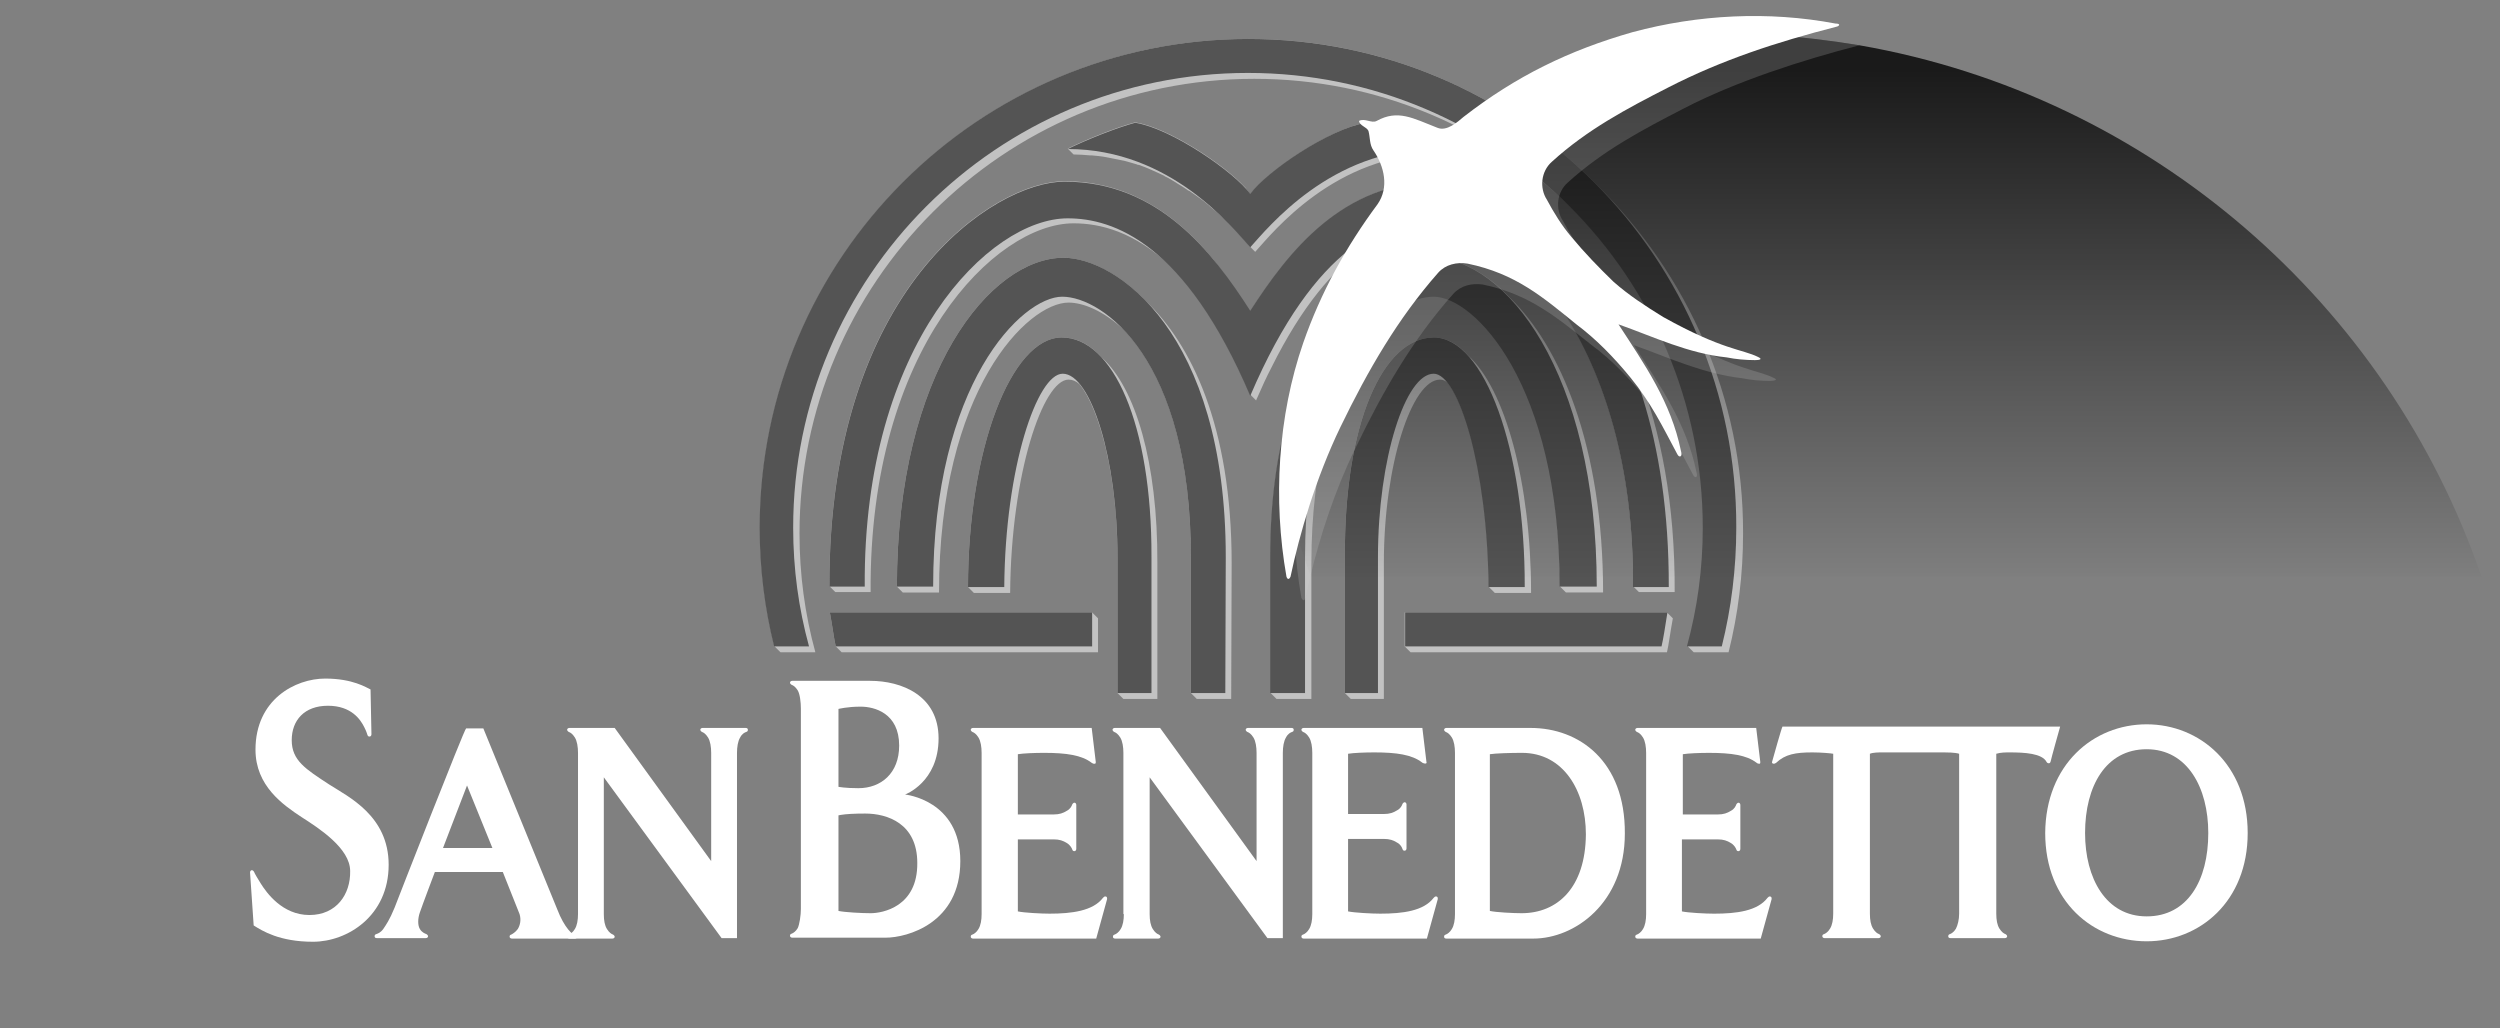
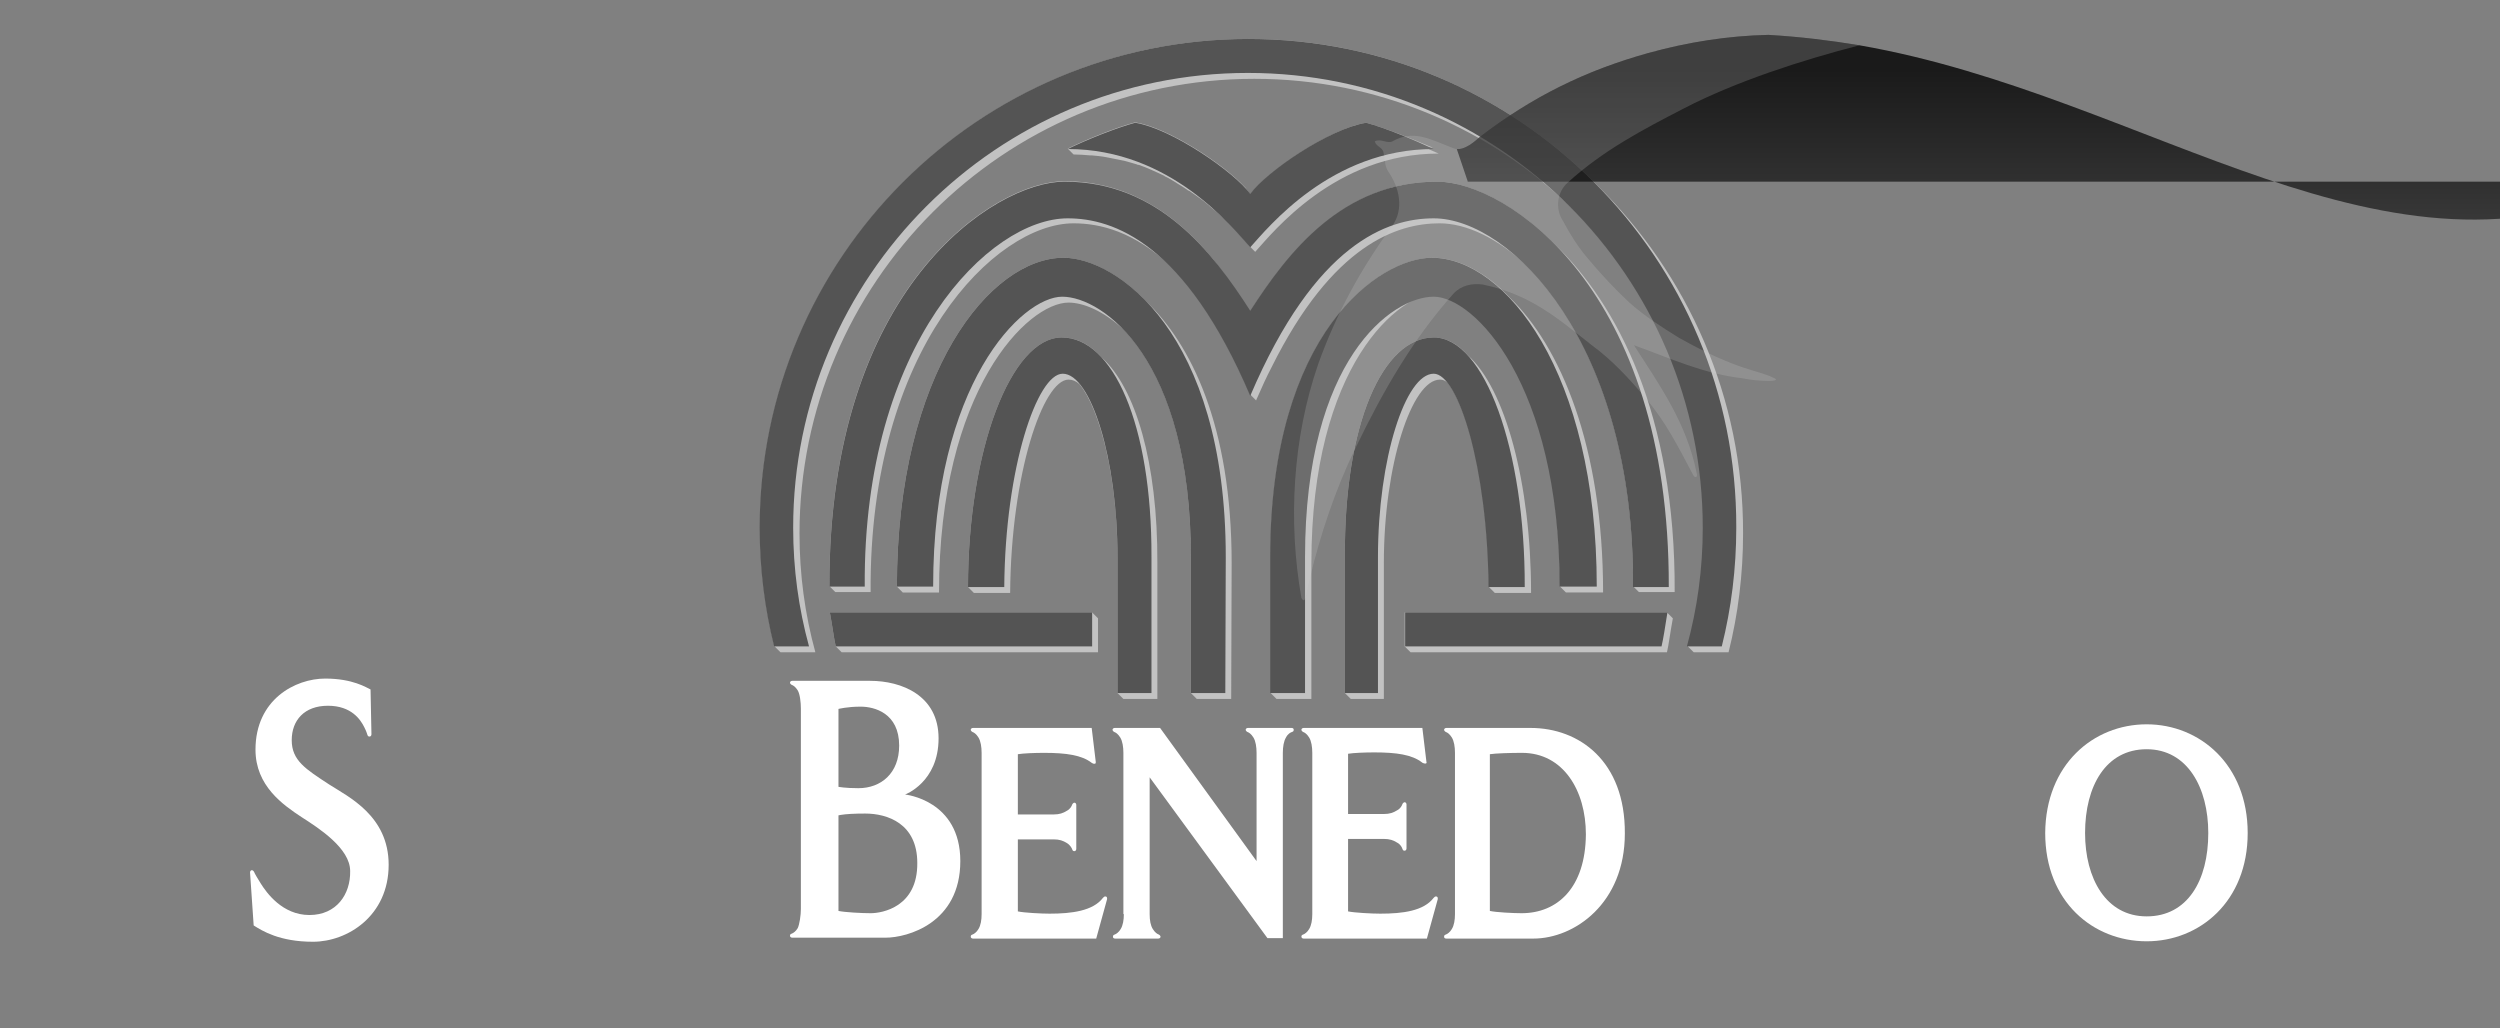
<svg xmlns="http://www.w3.org/2000/svg" version="1.1" id="Artwork" x="0px" y="0px" viewBox="0 0 551.9 227" style="enable-background:new 0 0 551.9 227;" xml:space="preserve">
  <rect x="0" y="0" width="551.9" height="227" fill="#808080" stroke="none" />
  <style type="text/css">
	.st0{opacity:0.8;fill:#D2D2D2;enable-background:new    ;}
	.st1{fill-rule:evenodd;clip-rule:evenodd;fill:#545454;}
	.st2{fill:url(#SVGID_1_);}
	.st3{opacity:0.2;fill:#D2D2D2;enable-background:new    ;}
	.st4{fill-rule:evenodd;clip-rule:evenodd;fill:#FFFFFF;}
	.st5{fill:#FFFFFF;}
</style>
  <g>
    <path class="st0" d="M289.5,124.3v30h-7.7l0,0l0,0l-1.3-1.3v-30c0-49.8,24.3-66.1,35.7-66.1c5.5,0,11.6,3,17.1,8.8   c11.1,10.7,20.6,32.7,20.6,65.1h-8.2l0,0l0,0l-1.3-1.3c0-30.4-8.7-51.2-17.1-60.1c-3.5-3.3-6.9-4.9-9.4-4.9   C308.7,64.6,289.5,80.7,289.5,124.3z M243.3,79c-2.7-3-5.7-4.5-8.9-4.5c-11.2,0-20.7,24.8-20.7,55.1l1.3,1.3l0,0l0,0h8   c0.2-26.5,7.3-47.1,12.9-47.1c0.8,0,1.6,0.3,2.4,1c4.6,5.6,8.4,20.9,8.4,38.2v30l1.3,1.3l0,0l0,0h7.5v-30   C255.6,102,250.6,85.6,243.3,79z M253.1,66.6c-6.5-6.8-13.5-9.7-18.3-9.7c-16.1,0-36.8,25.2-36.8,72.6l1.3,1.3l0,0l0,0h8   c0-44.8,19.6-64,28.6-64c3.2,0,7.7,1.8,12.2,6c7.7,8.1,14.8,23.6,14.8,50.2v30l1.3,1.3l0,0l0,0h7.6l0.1-30   C271.9,93.8,262.8,75.9,253.1,66.6z M317.9,83.8c0.6,0,1.1,0.2,1.7,0.7c4.6,5.7,9,23.4,9.1,45.1l1.3,1.3l0,0l0,0h8   c0-24.4-5.8-45.2-13.9-52.4c-2.3-2.6-4.9-4-7.6-4c-11.2,0-19.8,19-19.6,48.5v30l1.3,1.3l0,0l0,0h7.3v-30   C305.5,102.5,311.7,83.8,317.9,83.8z M368,135.2L368,135.2h-57.9v7.5l1.3,1.3l0,0l0,0H368c0.4-1.7,0.7-4.3,1.3-7.5L368,135.2   L368,135.2z M343.3,54c-9.6-9.7-19.7-13.9-26-13.9c-20.7,0-33,15.8-41.4,28.8c-3.3-5-6.9-10.8-11.4-15.4   C257.2,45.9,247.7,40,235,40c-15.3,0-52.1,23.3-51.9,89.4l1.3,1.3l0,0l0,0h7.8c-0.4-53.8,27.6-81.4,44.8-81.4   c5.8,0,13.5,1.8,21.7,9.7c5.7,5.9,11.6,14.8,17.3,28.1l1.3,1.3l0,0l0,0c0.1-0.3,0.2-0.5,0.3-0.7c1-2.3,2-4.5,3.1-6.6   c13.5-27.2,27.8-31.8,37.1-31.8c5.8,0,12.9,3.2,19.6,9.7c12.4,12.7,23.4,36.3,23.1,70.4l1.3,1.3l0,0l0,0h7.9   C369.9,91.4,356.9,67.1,343.3,54z M352.6,40.9C333,21,305.8,8.6,275.7,8.6c-59.5,0-107.9,48.4-107.9,107.9c0,9,1.1,17.8,3.2,26.2   l1.3,1.3l0,0l0,0h7.7c-2.3-8.4-3.5-17.1-3.5-26.2c0-55.4,45-100.4,100.4-100.4c27.4,0,52.2,11,70.4,28.8   c17.8,18.1,28.8,42.9,28.8,70.3c0,9.1-1.2,17.8-3.5,26.2l1.3,1.3l0,0l0,0h7.7c2.1-8.4,3.2-17.2,3.2-26.2   C384.9,87.7,372.5,60.5,352.6,40.9z M242.4,136.5l-1.3-1.3h-57.9c0.6,3.2,0.9,5.8,1.3,7.5l1.3,1.3l0,0l0,0h56.6V136.5L242.4,136.5   L242.4,136.5z M301.6,27.1c-8.2,1.3-21.9,11-25.6,15.8c-0.4-0.4-0.6-0.9-1.1-1.5c-4.7-5.1-16.9-13.2-24.3-14.4   c-4.1,1.1-10.6,3.7-14.9,5.8l0,0l0,0l1.3,1.3c1.2,0,2.4,0.1,3.6,0.2c0.1,0,0.3,0,0.4,0c1.1,0.1,2.2,0.2,3.2,0.4   c0.2,0,0.3,0.1,0.5,0.1c1,0.2,2,0.4,3,0.6c0.2,0,0.3,0.1,0.5,0.1c1,0.3,1.9,0.5,2.8,0.8c0.1,0.1,0.3,0.1,0.4,0.1   c0.9,0.3,1.9,0.7,2.8,1.1c0.1,0,0.1,0.1,0.2,0.1c0.9,0.4,1.8,0.8,2.6,1.2c0,0,0.1,0,0.1,0.1c0.9,0.4,1.7,0.9,2.5,1.4   c0.1,0.1,0.2,0.1,0.3,0.2c0.8,0.5,1.5,0.9,2.2,1.4c0.1,0.1,0.2,0.2,0.4,0.2c0.7,0.5,1.4,1,2,1.4c0.1,0.1,0.2,0.2,0.3,0.2   c0.7,0.5,1.3,1,1.9,1.5c0.1,0.1,0.2,0.1,0.2,0.2c0.6,0.5,1.2,1,1.8,1.5c0,0,0,0,0.1,0.1c0.6,0.5,1.1,1,1.7,1.5l0.1,0.1   c0.3,0.2,0.5,0.5,0.7,0.7c2.1,2.1,3.6,3.9,4.5,5l1.3,1.3c3.9-4.3,17.7-21.7,40.5-21.7c-0.9-0.4-1.9-0.8-2.9-1.3c0.5,0,1,0,1.6,0   C312.1,30.8,305.7,28.2,301.6,27.1z" />
    <path id="fontana_1_" class="st1" d="M310.2,135.2v7.5h56.6c0.4-1.7,0.8-4.3,1.3-7.5H310.2z M183.2,135.2c0.6,3.2,0.9,5.8,1.3,7.5   h56.6v-7.5H183.2z M317.3,40.1c-20.9,0-32.9,15.5-41.3,28.5c-8.4-13.1-20.3-28.5-41-28.5c-15.3,0-52.1,23.3-51.9,89.4h7.8   c-0.4-53.7,27.6-81.3,44.8-81.3c10.1,0,25.9,5.4,40.3,39.2c14.4-33.8,30.4-39.2,40.5-39.2c17,0,44.4,27.6,44,81.4h7.9   C368.6,63.5,332.4,40.1,317.3,40.1z M301.6,27.1c-8.2,1.3-22,10.8-25.6,15.7c-3.5-4.8-17.3-14.4-25.4-15.7   c-4.1,1.1-10.6,3.7-14.9,5.8c22.8,0,36.4,17.4,40.3,21.7c3.9-4.3,17.8-21.7,40.5-21.7C312,30.8,305.7,28.2,301.6,27.1z M317.3,40.1   c-20.9,0-32.9,15.5-41.3,28.5c-8.4-13.1-20.3-28.5-41-28.5c-15.3,0-52.1,23.3-51.9,89.4h7.8c-0.4-53.7,27.6-81.3,44.8-81.3   c10.1,0,25.9,5.4,40.3,39.2c14.4-33.8,30.4-39.2,40.5-39.2c17,0,44.4,27.6,44,81.4h7.9C368.6,63.5,332.4,40.1,317.3,40.1z    M310.2,135.2v7.5h56.6c0.4-1.7,0.8-4.3,1.3-7.5H310.2z M316.1,56.9c-11.4,0-35.7,16.3-35.7,66.1v30h7.7v-30   c0-43.7,19.2-57.5,28.4-57.5c8.9,0,27.8,19.2,27.8,64h8.2C352.5,82.1,332.2,56.9,316.1,56.9z M316.5,74.5   c-11.2,0-19.8,19-19.6,48.5v30h7.3v-30c0-21.8,6.1-40.5,12.3-40.5c5.4,0,11.9,20.6,12.1,47.1h8C336.7,99.3,327.7,74.5,316.5,74.5z    M301.6,27.1c-8.2,1.3-22,10.8-25.6,15.7c-3.5-4.8-17.3-14.4-25.4-15.7c-4.1,1.1-10.6,3.7-14.9,5.8c22.8,0,36.4,17.4,40.3,21.7   c3.9-4.3,17.8-21.7,40.5-21.7C312,30.8,305.7,28.2,301.6,27.1z M234.8,56.9c-16.1,0-36.8,25.2-36.8,72.6h8c0-44.8,19.6-64,28.5-64   c9,0,28.4,13.8,28.4,57.5v30h7.6l0.1-30C270.6,73.2,246.3,56.9,234.8,56.9z M234.4,74.5c-11.2,0-20.7,24.8-20.7,55.1h8   c0.2-26.5,7.3-47.1,12.9-47.1c6.2,0,12.1,18.7,12.1,40.5v30h7.5v-30C254.3,93.5,245.6,74.5,234.4,74.5z M183.2,135.2   c0.6,3.2,0.9,5.8,1.3,7.5h56.6v-7.5H183.2z M317.3,40.1c-20.9,0-32.9,15.5-41.3,28.5c-8.4-13.1-20.3-28.5-41-28.5   c-15.3,0-52.1,23.3-51.9,89.4h7.8c-0.4-53.7,27.6-81.3,44.8-81.3c10.1,0,25.9,5.4,40.3,39.2c14.4-33.8,30.4-39.2,40.5-39.2   c17,0,44.4,27.6,44,81.4h7.9C368.6,63.5,332.4,40.1,317.3,40.1z M310.2,135.2v7.5h56.6c0.4-1.7,0.8-4.3,1.3-7.5H310.2z M316.1,56.9   c-11.4,0-35.7,16.3-35.7,66.1v30h7.7v-30c0-43.7,19.2-57.5,28.4-57.5c8.9,0,27.8,19.2,27.8,64h8.2   C352.5,82.1,332.2,56.9,316.1,56.9z M316.5,74.5c-11.2,0-19.8,19-19.6,48.5v30h7.3v-30c0-21.8,6.1-40.5,12.3-40.5   c5.4,0,11.9,20.6,12.1,47.1h8C336.7,99.3,327.7,74.5,316.5,74.5z M301.6,27.1c-8.2,1.3-22,10.8-25.6,15.7   c-3.5-4.8-17.3-14.4-25.4-15.7c-4.1,1.1-10.6,3.7-14.9,5.8c22.8,0,36.4,17.4,40.3,21.7c3.9-4.3,17.8-21.7,40.5-21.7   C312,30.8,305.7,28.2,301.6,27.1z M234.8,56.9c-16.1,0-36.8,25.2-36.8,72.6h8c0-44.8,19.6-64,28.5-64c9,0,28.4,13.8,28.4,57.5v30   h7.6l0.1-30C270.6,73.2,246.3,56.9,234.8,56.9z M234.4,74.5c-11.2,0-20.7,24.8-20.7,55.1h8c0.2-26.5,7.3-47.1,12.9-47.1   c6.2,0,12.1,18.7,12.1,40.5v30h7.5v-30C254.3,93.5,245.6,74.5,234.4,74.5z M183.2,135.2c0.6,3.2,0.9,5.8,1.3,7.5h56.6v-7.5H183.2z    M316.5,74.5c-11.2,0-19.8,19-19.6,48.5v30h7.3v-30c0-21.8,6.1-40.5,12.3-40.5c5.4,0,11.9,20.6,12.1,47.1h8   C336.7,99.3,327.7,74.5,316.5,74.5z M234.4,74.5c-11.2,0-20.7,24.8-20.7,55.1h8c0.2-26.5,7.3-47.1,12.9-47.1   c6.2,0,12.1,18.7,12.1,40.5v30h7.5v-30C254.3,93.5,245.6,74.5,234.4,74.5z M316.1,56.9c-11.4,0-35.7,16.3-35.7,66.1v30h7.7v-30   c0-43.7,19.2-57.5,28.4-57.5c8.9,0,27.8,19.2,27.8,64h8.2C352.5,82.1,332.2,56.9,316.1,56.9z M234.8,56.9   c-16.1,0-36.8,25.2-36.8,72.6h8c0-44.8,19.6-64,28.5-64c9,0,28.4,13.8,28.4,57.5v30h7.6l0.1-30C270.6,73.2,246.3,56.9,234.8,56.9z    M275.6,8.6c-59.5,0-107.9,48.3-107.9,107.9c0,9,1.1,17.8,3.2,26.2h7.7c-2.3-8.4-3.5-17.1-3.5-26.2c0-55.4,45-100.4,100.4-100.4   s100.4,45,100.4,100.4c0,9.1-1.2,17.8-3.5,26.2h7.7c2.1-8.4,3.2-17.2,3.2-26.2C383.5,56.9,335.2,8.6,275.6,8.6z" />
    <linearGradient id="SVGID_1_" gradientUnits="userSpaceOnUse" x1="417.35" y1="743.418" x2="417.35" y2="629.447" gradientTransform="matrix(1 0 0 1 0 -614.326)">
      <stop offset="0" style="stop-color:#000000;stop-opacity:0" />
      <stop offset="1" style="stop-color:#000000;stop-opacity:0.8" />
    </linearGradient>
-     <path class="st2" d="M410.5,10c-6.6-1.1-13.3-1.9-20.1-2.3c-9,0.2-17.8,1.6-26.5,4c-14,3.9-25.7,9.7-37.3,18.6   c-1.1,1-3.2,2.8-5,2.6c-19.6,19.5-29.4,49.2-34.7,87.2l2.4,7.1v0.1h258.5C527.2,67.1,474.8,21.2,410.5,10z" />
+     <path class="st2" d="M410.5,10c-6.6-1.1-13.3-1.9-20.1-2.3c-9,0.2-17.8,1.6-26.5,4c-14,3.9-25.7,9.7-37.3,18.6   c-1.1,1-3.2,2.8-5,2.6l2.4,7.1v0.1h258.5C527.2,67.1,474.8,21.2,410.5,10z" />
    <path class="st3" d="M370.7,74.6c-3.9-2.4-7.6-4.8-11-7.8c-3.4-3.2-6.3-6.3-9.3-9.9c-2.2-2.6-3.9-5.4-5.4-8.2   c-1.7-2.6-1.3-6.3,1.1-8.4c7.8-7.1,16.6-11.7,25.7-16.4c11.4-5.9,25.9-10.6,38.7-13.9c-6.6-1.1-13.3-1.9-20.1-2.3   c-9,0.2-17.8,1.6-26.5,4c-14,3.9-25.7,9.7-37.3,18.6c-1.1,1-3.2,2.8-5,2.6c-0.3,0-0.5-0.1-0.8-0.2c-5.4-2.1-8.8-4.1-13.4-1.5   c-1.1,0.6-2.6-0.7-3.9,0c0.2,1.1,1.7,1.3,1.9,2.4c0.4,1.5,0.2,3,1.1,4.3c2.4,3.5,3.5,8.2,0.9,11.9c-6.9,9.4-12.4,19.4-16.4,30.6   c-5.6,16.2-6.7,34.7-3.7,51.6c0.2,0.4,0.6,0.9,0.9,0c0.3-1.6,0.7-3.2,1.1-4.9c2.1-8.6,5.3-18.7,9.9-28.1   c6.1-12.7,12.7-24.1,21.6-34.1c1.7-1.9,4.1-2.4,6.5-2.1c10.6,2.2,16.6,7.5,24.1,13.4c4.5,3.3,8.2,7.3,11.9,11.7   c4.7,5.6,7.3,11,10.5,17c0.4,0.7,1.1,0.6,0.7-0.7c-2.2-10.8-8-19-13.8-28c7.8,2.8,15.3,6.3,23.9,7.3c1.9,0.4,4.3,0.6,6.1,0.6   c0.8,0,2.1-0.2,0.8-0.7C388.2,81.7,383.7,81.9,370.7,74.6z" />
-     <path class="st4" d="M300,26.7c1.3-0.7,2.8,0.6,3.9,0c4.7-2.6,8-0.6,13.4,1.5c2.1,0.9,4.5-1.3,5.8-2.4c11.6-9,23.3-14.7,37.3-18.7   c14.5-3.9,30-4.7,44.8-1.9c1.3,0,0.8,0.6,0.2,0.7c-13.2,3.4-25.2,7.3-37.1,13.4c-9.2,4.7-17.9,9.3-25.7,16.4   c-2.4,2.1-2.8,5.8-1.1,8.4c1.5,2.8,3.2,5.6,5.4,8.2c3,3.6,6,6.7,9.3,9.9c3.4,3,7.1,5.4,11,7.8c13.1,7.3,17.5,7.1,20.9,8.8   c1.3,0.6,0,0.7-0.7,0.7c-1.9,0-4.3-0.2-6.2-0.6c-8.6-0.9-16-4.5-23.9-7.3c5.8,8.9,11.6,17.2,13.8,28c0.4,1.3-0.4,1.5-0.8,0.7   c-3.2-6-5.8-11.4-10.4-17c-3.7-4.5-7.5-8.4-11.9-11.7c-7.4-6-13.4-11.2-24-13.4c-2.4-0.4-4.9,0.2-6.5,2   c-8.9,10.1-15.5,21.5-21.6,34.1c-5.4,11.2-9,23.5-11,33c-0.4,0.9-0.8,0.4-0.9,0c-3-17-1.9-35.4,3.7-51.6   c3.9-11.2,9.5-21.3,16.4-30.6c2.6-3.7,1.5-8.4-0.9-11.9c-0.9-1.3-0.7-2.8-1.1-4.3C301.7,28,300.2,27.8,300,26.7" />
    <path class="st5" d="M314.9,168.2c-0.1-0.7-0.9-7.5-0.9-7.5h-26.2c-0.3,0-0.5,0.2-0.5,0.4s0.2,0.4,0.4,0.5c0.3,0.1,0.8,0.4,1.3,1.2   s0.7,2.1,0.7,3.4v35.6c0,1.3-0.2,2.5-0.7,3.3c-0.4,0.7-1,1.1-1.3,1.2c-0.3,0.1-0.4,0.2-0.4,0.5c0,0.2,0.2,0.4,0.5,0.4H315l2.4-8.7   c0-0.1,0-0.1,0-0.2c0-0.3-0.2-0.4-0.4-0.4c-0.2,0-0.3,0.1-0.5,0.3c-2.2,2.9-6.8,3.5-11.8,3.5c-1.8,0-5.7-0.2-7.1-0.5v-16h7.9   c1.3,0,2.1,0.3,2.9,0.8c0.8,0.4,1.1,1.1,1.2,1.4c0.1,0.3,0.2,0.4,0.5,0.4c0.2,0,0.4-0.2,0.4-0.5v-9.7c0-0.3-0.2-0.5-0.4-0.5   c-0.2,0-0.4,0.2-0.5,0.4c-0.1,0.3-0.4,1-1.2,1.4c-0.8,0.5-1.6,0.8-2.9,0.8h-7.9v-13.3c1.2-0.2,3.7-0.3,5.8-0.3   c4.9,0,8.3,0.5,10.5,2.2c0.1,0.1,0.3,0.2,0.4,0.2C314.9,168.7,315,168.4,314.9,168.2z" />
    <path class="st5" d="M473.9,159.9c-11.8,0-22.3,8.9-22.4,24c0,15.2,10.6,23.9,22.4,23.9c11.7,0,22.3-8.8,22.3-23.9   C496.2,168.8,485.6,159.9,473.9,159.9z M473.9,202.3c-9,0-13.6-8.4-13.6-18.4c0-10.4,4.6-18.5,13.6-18.5s13.6,8.5,13.6,18.5   C487.5,194.4,482.9,202.3,473.9,202.3z" />
    <path class="st5" d="M248.1,201.8c0,1.3-0.2,2.5-0.7,3.3c-0.4,0.7-1,1.1-1.3,1.2c-0.3,0.1-0.4,0.2-0.4,0.5c0,0.2,0.1,0.4,0.5,0.4   h9.5c0.3,0,0.5-0.2,0.5-0.4s-0.2-0.4-0.4-0.5c-0.3-0.1-0.8-0.4-1.3-1.2s-0.7-1.9-0.7-3.3v-30.2l26,35.5h3.4v-40.9   c0-1.3,0.2-2.6,0.7-3.4c0.4-0.8,1-1.1,1.3-1.2c0.3-0.1,0.4-0.2,0.4-0.5c0-0.2-0.1-0.4-0.5-0.4h-9.6c-0.3,0-0.5,0.2-0.5,0.4   s0.2,0.4,0.4,0.5c0.3,0.1,0.8,0.4,1.3,1.2s0.7,2.1,0.7,3.4l0,0v23.9l-21.3-29.4h-10c-0.3,0-0.5,0.2-0.5,0.4s0.2,0.4,0.4,0.5   c0.3,0.1,0.8,0.4,1.3,1.2s0.7,2.1,0.7,3.4v35.6L248.1,201.8L248.1,201.8z" />
-     <path class="st5" d="M127.6,201.8c0,1.3-0.2,2.5-0.7,3.3c-0.4,0.7-1,1.1-1.3,1.2c-0.3,0.1-0.4,0.2-0.4,0.5c0,0.2,0.2,0.4,0.5,0.4   h9.5c0.3,0,0.5-0.2,0.5-0.4s-0.2-0.4-0.4-0.5c-0.3-0.1-0.8-0.4-1.3-1.2s-0.7-1.9-0.7-3.3v-30.2l26,35.5h3.4v-40.9   c0-1.3,0.2-2.6,0.7-3.4c0.4-0.8,1-1.1,1.3-1.2c0.3-0.1,0.4-0.2,0.4-0.5c0-0.2-0.1-0.4-0.5-0.4h-9.5c-0.3,0-0.5,0.2-0.5,0.4   s0.2,0.4,0.4,0.5c0.3,0.1,0.8,0.4,1.3,1.2s0.7,2.1,0.7,3.4l0,0v23.9l-21.3-29.4h-10c-0.3,0-0.5,0.2-0.5,0.4s0.2,0.4,0.4,0.5   c0.3,0.1,0.8,0.4,1.3,1.2s0.7,2.1,0.7,3.4L127.6,201.8L127.6,201.8z" />
-     <path class="st5" d="M87.1,200.4c-1.1,2.7-1.9,3.8-2.5,4.7c-0.6,0.8-1.2,1-1.5,1.1s-0.4,0.2-0.4,0.5c0,0.2,0.1,0.4,0.5,0.4H94   c0.3,0,0.5-0.2,0.5-0.4s-0.2-0.4-0.4-0.5c-0.3-0.1-1-0.4-1.4-1.1c-0.5-0.8-0.5-2.3,0-3.7c0.5-1.5,3.3-8.9,3.3-8.9h15l3.7,9.3   c0.4,1.3,0.1,2.5-0.4,3.3c-0.5,0.7-1.2,1.1-1.4,1.2c-0.3,0.1-0.4,0.2-0.4,0.5c0,0.2,0.2,0.4,0.5,0.4h14c0.3,0,0.4-0.3,0.4-0.4   c0-0.2-0.1-0.4-0.4-0.4c-0.5,0.1-2.4-1.5-4-5.7l-16.3-39.9h-3.8C102.6,160.7,87.7,198.8,87.1,200.4z M97.8,187.2l5.3-13.8l5.6,13.8   H97.8z" />
    <path class="st5" d="M241.9,168.2c-0.1-0.7-0.9-7.5-0.9-7.5h-26.2c-0.3,0-0.5,0.2-0.5,0.4s0.2,0.4,0.4,0.5c0.3,0.1,0.8,0.4,1.3,1.2   s0.7,2.1,0.7,3.4v35.6c0,1.3-0.2,2.5-0.7,3.3c-0.4,0.7-1,1.1-1.3,1.2c-0.3,0.1-0.4,0.2-0.4,0.5c0,0.2,0.2,0.4,0.5,0.4H242l2.4-8.7   c0-0.1,0-0.1,0-0.2c0-0.3-0.2-0.4-0.4-0.4s-0.3,0.1-0.5,0.3c-2.2,2.9-6.9,3.5-11.8,3.5c-1.8,0-5.7-0.2-7-0.5v-15.9h7.9   c1.3,0,2.1,0.3,2.9,0.8c0.7,0.4,1.1,1.1,1.2,1.4c0.1,0.3,0.2,0.4,0.5,0.4c0.2,0,0.4-0.2,0.4-0.5v-9.7c0-0.3-0.2-0.5-0.4-0.5   s-0.4,0.2-0.5,0.4c-0.1,0.3-0.4,1-1.2,1.4c-0.8,0.5-1.6,0.8-2.9,0.8h-7.9v-13.3c1.2-0.2,3.7-0.3,5.8-0.3c4.9,0,8.3,0.5,10.5,2.2   c0.2,0.1,0.3,0.2,0.5,0.2C241.9,168.7,241.9,168.4,241.9,168.2z" />
-     <path class="st5" d="M391.2,168.2c-0.1,0.3,0.2,0.4,0.4,0.4c0.2,0,0.3-0.1,0.5-0.2c2-1.9,4.3-2.3,8-2.3c1.9,0,4.2,0.2,4.6,0.3v35.3   c0,1.3-0.2,2.5-0.7,3.3c-0.4,0.7-1,1.1-1.3,1.2c-0.3,0.1-0.4,0.2-0.4,0.5c0,0.2,0.2,0.4,0.5,0.4h11.9c0.3,0,0.5-0.2,0.5-0.4   s-0.2-0.4-0.4-0.5c-0.3-0.1-0.8-0.4-1.3-1.2s-0.7-1.9-0.7-3.3v-35.3c0.7-0.3,2-0.3,2.7-0.3c0,0,13.2,0,13.7,0s2.4,0,3.3,0.3v35.3   c0,1.3-0.3,2.5-0.7,3.3c-0.4,0.7-1,1.1-1.3,1.2c-0.3,0.1-0.4,0.2-0.4,0.5c0,0.2,0.1,0.4,0.5,0.4h12c0.3,0,0.5-0.2,0.5-0.4   s-0.2-0.4-0.4-0.5c-0.3-0.1-0.8-0.4-1.3-1.2s-0.7-1.9-0.7-3.3v-35.3c1-0.3,2-0.3,3-0.3c3.2,0,7.1,0.2,8.1,2.1   c0.1,0.2,0.3,0.3,0.5,0.3s0.3-0.1,0.4-0.4c0.1-0.6,2.1-7.7,2.1-7.7h-61.3C393.3,160.7,391.5,167.1,391.2,168.2z" />
    <path class="st5" d="M68.3,202c-6,0-9.5-5-10.7-6.9c-0.7-1.1-1.4-2.3-1.5-2.6c-0.1-0.2-0.3-0.4-0.5-0.4s-0.4,0.2-0.4,0.5l0.8,11.7   c1.9,1.2,5.7,3.6,13.1,3.6c7.6,0,16.7-5.7,16.7-17c0-10.8-8.9-15-13.1-17.7c-5.2-3.4-8.3-5.3-8.3-9.8c0-4.4,2.8-7.6,8-7.6   s7.2,3.1,8,4.7c0.5,1,0.6,1.4,0.7,1.7s0.2,0.4,0.5,0.4c0.2,0,0.4-0.2,0.4-0.5l-0.2-9.9c-0.9-0.4-3.9-2.4-10-2.4   c-6.6,0-15.4,4.6-15.4,15.7c0,8,6.1,12.2,10.2,14.9c3.9,2.5,10.7,6.9,10.7,11.9C77.4,197.4,74.3,202,68.3,202z" />
    <path class="st5" d="M337.9,160.7L337.9,160.7h-18.6c-0.3,0-0.5,0.2-0.5,0.4s0.2,0.4,0.4,0.5c0.3,0.1,0.8,0.4,1.3,1.2   s0.7,2.1,0.7,3.4v35.6c0,1.3-0.2,2.5-0.7,3.3c-0.4,0.7-1,1.1-1.3,1.2c-0.3,0.1-0.4,0.2-0.4,0.5c0,0.2,0.1,0.4,0.5,0.4h19.2   c9.1,0,20.2-7.8,20.2-23.2C358.8,168,348.6,160.7,337.9,160.7z M335.9,201.6c-1.8,0-5.7-0.2-7-0.5l0,0v-34.6l0,0   c1.2-0.2,4.6-0.3,7.1-0.3c9.1,0,14.1,8.3,14.1,18C350,196,343.8,201.6,335.9,201.6z" />
    <path class="st5" d="M199.8,175.4c0,0,7.4-2.7,7.4-12.4c0-9.5-8.2-12.7-15.1-12.7h-17.2c-0.3,0-0.5,0.2-0.5,0.4s0.2,0.4,0.4,0.5   c0.3,0.1,0.8,0.4,1.3,1.2s0.7,2.7,0.7,4v44.3c0,1.3-0.3,3.4-0.7,4.2c-0.4,0.7-1,1.1-1.3,1.2c-0.3,0.1-0.4,0.2-0.4,0.5   c0,0.2,0.2,0.4,0.5,0.4h20.6c4.8,0,16.5-3.2,16.5-16.9C212,176.6,199.8,175.4,199.8,175.4z M190,156c3,0,8.5,1.4,8.5,8.6   c0,6.1-4,9.4-9,9.4c-2.9,0-4.4-0.3-4.4-0.3v-17.2C185.2,156.5,187,156,190,156z M192.2,201.6c-1.9,0-5.7-0.2-7.1-0.5V180l0.5-0.1   c1.2-0.2,3-0.3,5.4-0.3l0,0c4.9,0,11.5,2.2,11.5,10.9C202.6,200.2,194.8,201.6,192.2,201.6z" />
-     <path class="st5" d="M388.6,168.2c-0.1-0.7-0.9-7.5-0.9-7.5h-26.2c-0.3,0-0.5,0.2-0.5,0.4s0.2,0.4,0.4,0.5c0.3,0.1,0.8,0.4,1.3,1.2   s0.7,2.1,0.7,3.4v35.6c0,1.3-0.2,2.5-0.7,3.3c-0.4,0.7-1,1.1-1.3,1.2c-0.3,0.1-0.4,0.2-0.4,0.5c0,0.2,0.2,0.4,0.5,0.4h27.2l2.4-8.7   c0-0.1,0-0.1,0-0.2c0-0.3-0.2-0.4-0.4-0.4c-0.2,0-0.3,0.1-0.5,0.3c-2.2,2.9-6.8,3.5-11.8,3.5c-1.9,0-5.7-0.2-7.1-0.5v-15.9h7.9   c1.3,0,2.1,0.3,2.9,0.8c0.7,0.4,1.1,1.1,1.2,1.4c0.1,0.3,0.2,0.4,0.5,0.4c0.2,0,0.4-0.2,0.4-0.5v-9.7c0-0.3-0.2-0.5-0.4-0.5   c-0.2,0-0.4,0.2-0.5,0.4c-0.1,0.3-0.4,1-1.2,1.4c-0.8,0.5-1.6,0.8-2.9,0.8h-7.7v-13.3c1.2-0.2,3.7-0.3,5.8-0.3   c4.9,0,8.3,0.5,10.5,2.2c0.1,0.1,0.3,0.2,0.5,0.2C388.6,168.7,388.6,168.4,388.6,168.2z" />
  </g>
</svg>